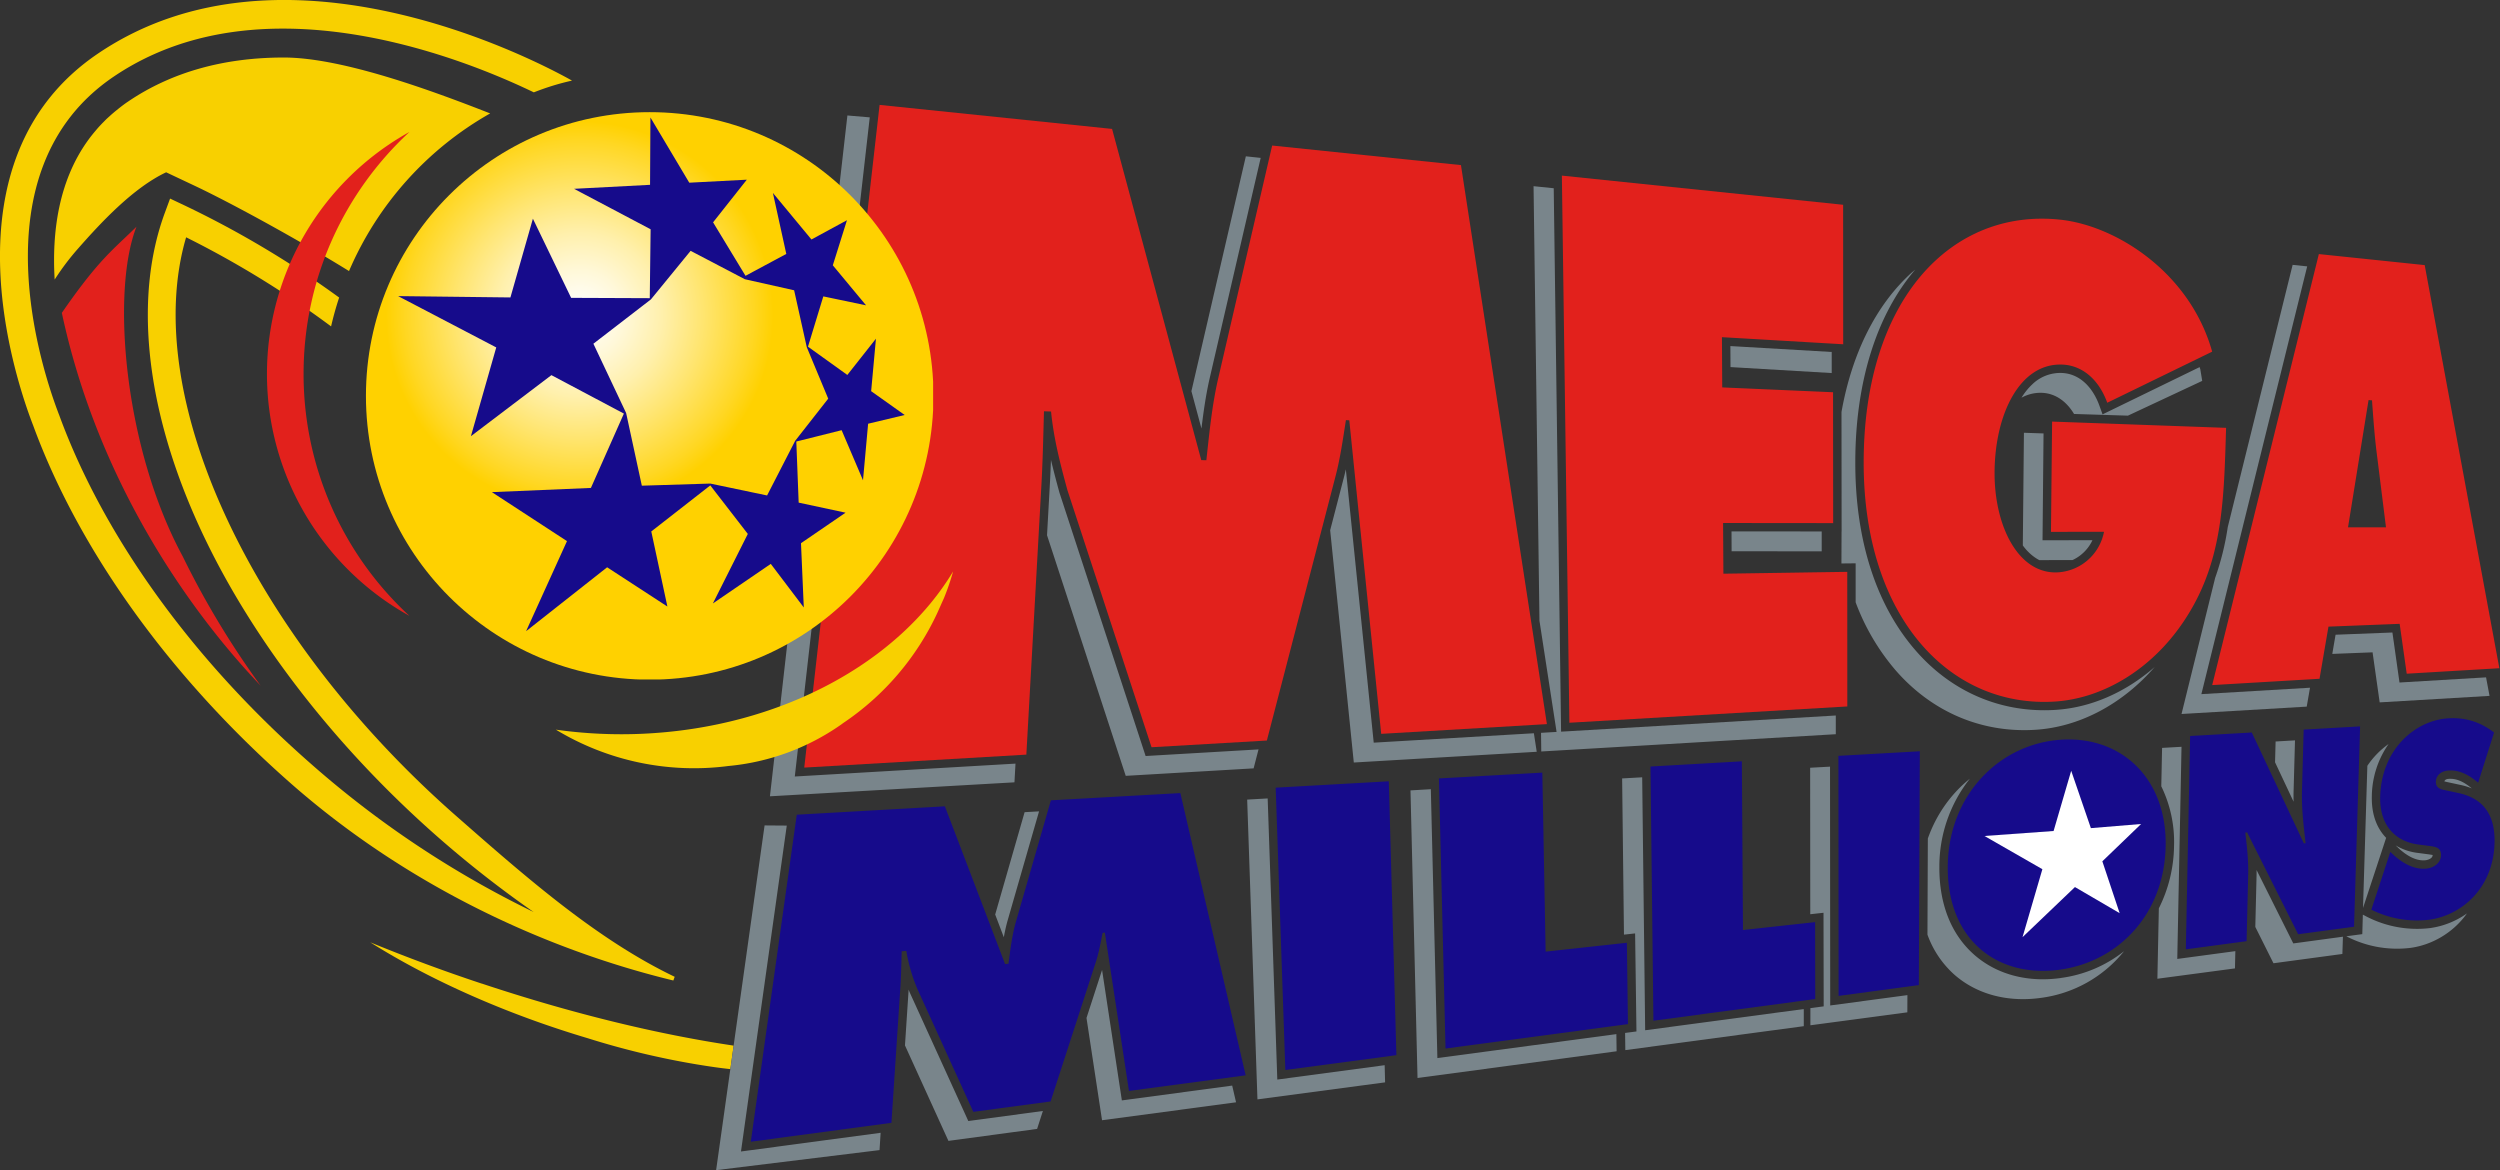
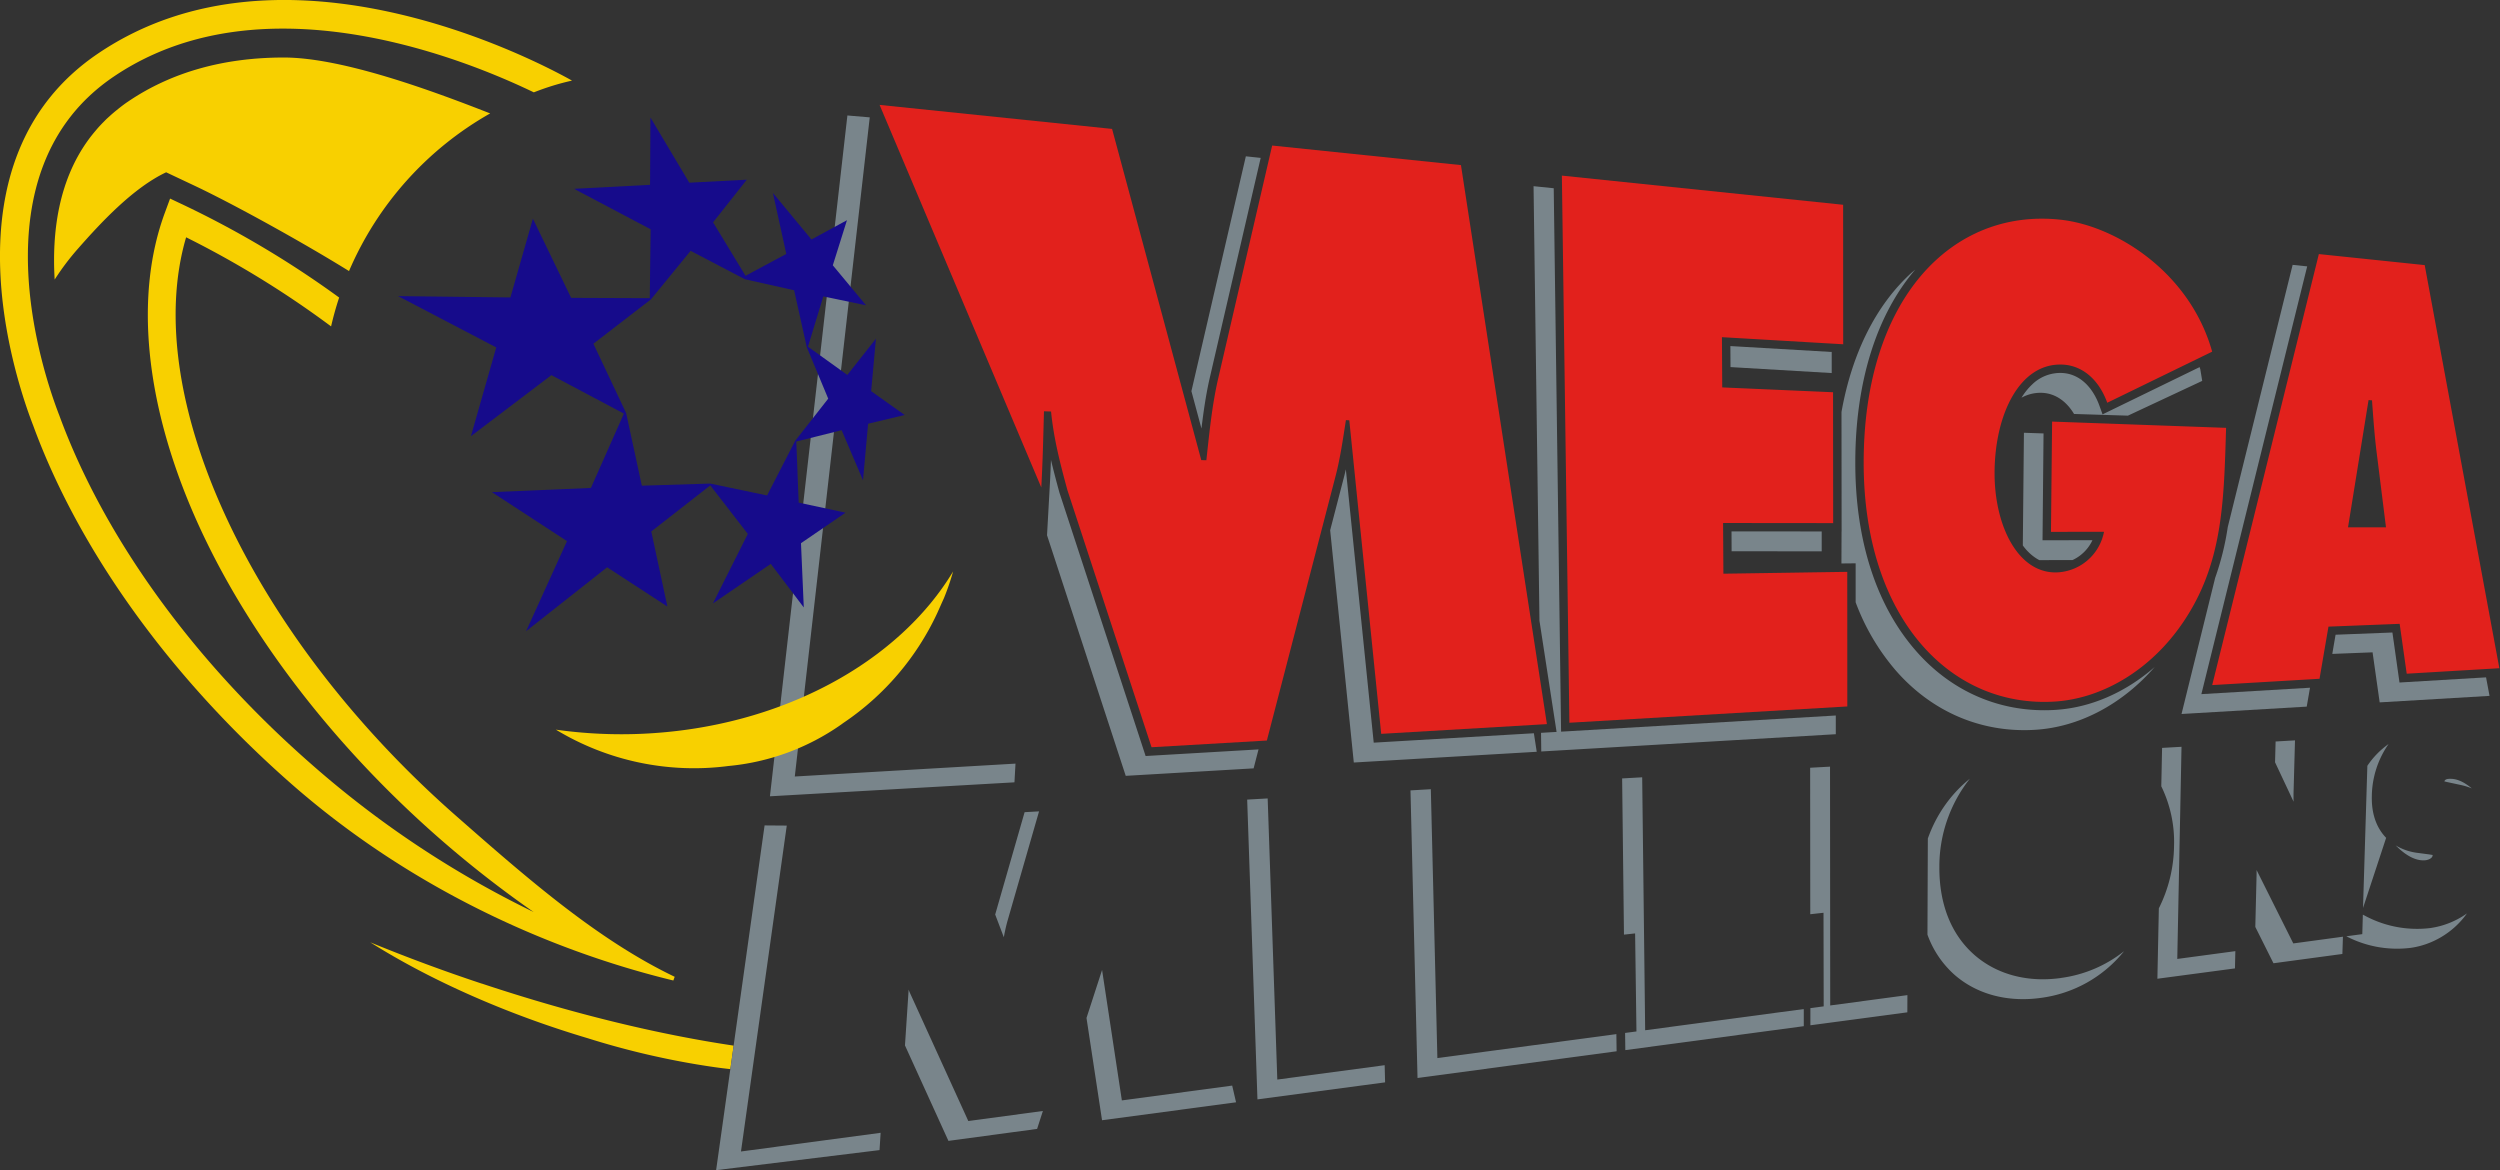
<svg xmlns="http://www.w3.org/2000/svg" width="447.2" height="209.37">
  <rect width="100%" height="100%" fill="#333333" stroke="none" />
  <defs>
    <clipPath id="d" clipPathUnits="userSpaceOnUse">
      <path d="M0 0h336v158H0Z" />
    </clipPath>
    <clipPath id="b" clipPathUnits="userSpaceOnUse">
      <path d="M0 0h448v210.667H0Z" />
    </clipPath>
    <clipPath id="a" clipPathUnits="userSpaceOnUse">
-       <path d="M65.459 70.817c0 28.038 22.729 50.762 50.76 50.762 28.036 0 50.76-22.724 50.76-50.762 0-28.03-22.724-50.754-50.76-50.754-28.031 0-50.76 22.724-50.76 50.754" />
-     </clipPath>
+       </clipPath>
    <radialGradient id="c" cx="-77.43" cy="867.49" r="1.67" fx="-77.43" fy="867.49" gradientTransform="matrix(17.704 0 0 -17.704 1448.6 15400.245)" gradientUnits="userSpaceOnUse" spreadMethod="pad">
      <stop offset="0" style="stop-opacity:1;stop-color:#fff" />
      <stop offset=".07" style="stop-opacity:1;stop-color:#fffdf4" />
      <stop offset=".2" style="stop-opacity:1;stop-color:#fff8d9" />
      <stop offset=".37" style="stop-opacity:1;stop-color:#fff0ad" />
      <stop offset=".56" style="stop-opacity:1;stop-color:#ffe570" />
      <stop offset=".79" style="stop-opacity:1;stop-color:#ffd723" />
      <stop offset=".88" style="stop-opacity:1;stop-color:#ffd100" />
      <stop offset="1" style="stop-opacity:1;stop-color:#ffd100" />
    </radialGradient>
  </defs>
  <path d="M64.664 132a229 229 0 0 1-14.984-5.551c8.062 5.086 18.3 9.637 29.207 12.879a108 108 0 0 0 14.625 3.508c1.687.277 3.004.473 4.5.633l.441-3.153c-10.164-1.515-21.629-4.281-33.789-8.324" style="fill:#f8d000;fill-opacity:1;fill-rule:nonzero;stroke:none" transform="scale(1.333)" />
  <path d="m232.371 73.973 12.09.015v-2.672l-12.102-.007zm14.754-2.649-.016 4.289 1.907-.019v5.234a30.1 30.1 0 0 0 5.422 9.188c4.531 5.168 10.597 7.964 17.21 7.964q.733 0 1.465-.046c5.946-.368 11.699-3.442 16.035-8.43-3.902 3.406-8.574 5.476-13.375 5.762-.484.031-.972.043-1.453.043-6.621 0-12.691-2.789-17.211-7.965-5.328-6.082-8.148-14.828-8.14-25.282 0-10.769 2.843-19.808 8.047-25.882l-.45.375c-4.804 4.336-8.039 10.824-9.449 18.726l.016 16.043zm34.598-16.898c-.969-2.653-2.77-4.242-4.934-4.371a5.4 5.4 0 0 0-4.125 1.574 8.5 8.5 0 0 0-1.391 1.742 5.24 5.24 0 0 1 2.852-.652c1.703.105 3.172 1.125 4.199 2.832l7.231.226 9.968-4.664-.257-1.562-.09-.289-13.028 6.343zm-147.016 71.347c.137-.761.301-1.519.512-2.261l4.215-14.633-1.938.109-3.949 13.735z" style="fill:#79858b;fill-opacity:1;fill-rule:nonzero;stroke:none" transform="scale(1.333)" />
  <path d="m271.598 58.074-.149 15.125c.246.332.5.637.778.903.421.421.906.781 1.433 1.062l4.461-.008a5.5 5.5 0 0 0 2.672-2.668l-6.699.016.136-14.34zm-62.715 40.145-2.086.121.031 2.504 39.524-2.317v-2.511l-36.864 2.168-.988-72.922-2.707-.278.793 58.313zm23.34-48.957 13.582.8v-2.828l-13.598-.793zm99.449 56.535v-.024c-1.125-.929-2.098-1.328-3.09-1.253-.187.015-.496.074-.562.339l.316.075 1.801.39c.5.102 1.027.254 1.535.465zm-6.133 9.637c.008 0 .883-.129.906-.676v-.024l-.39-.066-1.649-.219a7.4 7.4 0 0 1-2.926-1.004l.426.407c1.285 1.175 2.508 1.714 3.633 1.582m-5.336-3c-1.199-1.239-1.992-3.075-1.918-5.649a12.46 12.46 0 0 1 2.25-6.945 11.3 11.3 0 0 0-2.851 2.926l-.582 19.078zm-22.926-34.957-4.531 18.335 16.801-.988.441-2.535-14.578.859 14.199-57.402-1.953-.203-8.707 35.195a36 36 0 0 1-1.664 6.739zm23.77 7.402-7.629.297-.441 2.574 5.406-.211.953 6.715 14.742-.871-.465-2.485-11.617.692zm-13.262 22.707a28 28 0 0 1 0-1.41l.188-6.824-2.602.152-.074 2.789zm-138.898-7.02-15.153.887-11.558-35.324a134 134 0 0 1-1.145-4.418 162 162 0 0 1-.172 3.766l-.355 6.351 10.562 32.285 17.161-1.004.66-2.55zm107.625 30.684c-.805.105-1.598.164-2.371.164-3.547 0-6.75-1.133-9.196-3.277-3.105-2.723-4.726-6.809-4.695-11.813a18.97 18.97 0 0 1 4.094-11.828c-2.535 2.035-4.5 4.801-5.641 8.027l-.051 12.899a13.16 13.16 0 0 0 3.621 5.379c2.446 2.144 5.649 3.277 9.204 3.277q1.16 0 2.363-.164a17.18 17.18 0 0 0 11.199-6.273 17.3 17.3 0 0 1-8.527 3.601zm-70.676-32.852-21.492 1.262-3.742-36.683q-.16.734-.356 1.457l-1.746 6.718 3.172 31.172 24.547-1.441-.383-2.492zm14.934 39.856-.399-33.945-2.691.152.246 20.961 1.496-.164.18 13.156-1.524.199.031 2.305 23.946-3.211v-2.301zm86.976-11.652-4.926-9.848v.547l-.172 7.086 2.438 4.875 9.246-1.246.074-2.317zm18.383-2.063a14.77 14.77 0 0 1-8.438-1.48l-.613-.321-.074 2.617-2.145.286.172.089a14.75 14.75 0 0 0 8.438 1.469c2.742-.367 5.66-1.918 7.582-4.625a11.24 11.24 0 0 1-4.922 1.965m-133.242 17.449-.879-36.082-2.731.16.946 38.594 26.715-3.586-.032-2.301zm99.289-13.312.57-28.461-2.609.148-.106 5.153a17 17 0 0 1 1.711 8.035 19.16 19.16 0 0 1-2.039 8.34l-.195 9.449 10.41-1.387.051-2.316-7.797 1.047zm-46.574 6.25-.024-32.047-2.668.148.016 19.657 1.777-.196.024 12.559-1.786.238v2.301l13.012-1.738.008-2.309zm-109.329-32.453-29.617 1.73 10.059-88.453-3-.254-10.395 91.363 32.813-1.875zm-36.839 52.05 6.144-43.734-2.976-.023-6.504 46.261 21.929-2.691.149-2.324zm61.793-97.019c.277-2.281.601-4.555 1.097-6.723l6.852-29.593-1.992-.211-7.305 31.515zm10.179 87.367-1.293-37.726-2.75.156 1.379 40.23 17.129-2.285-.059-2.305zm-20.859 2.797-2.656-17.504-2.09 6.441 2.086 13.723 17.984-2.406-.519-2.242zm-20.609 2.758-7.876-17.285-.128-.344v.012l-.493 7.48 5.832 12.809 11.899-1.606.777-2.406-10.011 1.348z" style="fill:#79858b;fill-opacity:1;fill-rule:nonzero;stroke:none" transform="scale(1.333)" />
-   <path d="m118.035 14.078 31.199 3.223 11.969 44.445.684.016c.383-3.547.758-7.305 1.531-10.731l7.297-31.5 25.336 2.625 11.535 75.016-22.238 1.305-4.282-42.079-.453-.019c-.402 2.594-.785 5.277-1.453 7.762l-9.156 35.234-15.473.898-11.289-34.5c-.976-3.57-1.844-6.949-2.195-10.55l-.953-.032c-.09 3.375-.168 6.856-.36 10.223l-2.004 35.852-29.804 1.738zm91.559 9.488 37.742 3.914.008 18.719-16.27-.953.039 6.742 14.871.649.016 17.562-14.773-.015.043 6.804 16.621-.25.007 18.063-37.296 2.187zm89.133 33.848c-.286 9.621-.43 17.637-5.2 25.223-4.371 6.996-11.175 11.097-17.82 11.511-6.758.411-13.066-2.183-17.758-7.546-4.816-5.504-7.863-13.844-7.855-24.54 0-21.988 11.851-34.124 26.363-32.585 7.574.808 17.438 7.125 20.402 17.714l-14.078 6.856c-1.156-3.188-3.375-4.969-5.926-5.117-5.82-.317-9.152 6.675-9.195 14.422-.051 7.027 3.039 13.546 8.281 13.464a6.714 6.714 0 0 0 6.403-5.453l-7.117.008.152-14.797 23.34.84zm16.363 13.348 2.754-17.071.465.032c.171 2.39.343 4.851.652 7.238l1.223 9.801h-5.102zm-2.625 13.328 9.555-.375.945 6.691 12.433-.734-10.019-54.098-14.203-1.48-14.313 57.84 14.403-.848z" style="fill:#e2211c;fill-opacity:1;fill-rule:nonzero;stroke:none" transform="scale(1.333)" />
-   <path d="m171.188 105.699 15.179-.855 1.02 36.75-14.903 1.992zm21.906-1.238 13.875-.781.445 24.023 10.902-1.191.145 10.918-24.481 3.277zm28.39-1.598 12.262-.699.149 22.637 9.683-1.059.016 10.32-21.715 2.911zm25.219-1.433 10.922-.614-.129 31.379-10.769 1.446zm47.199-2.664 8.274-.469 6.988 14.879.234-.031c-.261-2.258-.546-4.598-.488-6.938l.227-8.301 7.574-.429-.813 26.886-7.5 1.008-6.847-13.668-.246.024c.226 1.914.429 3.699.39 5.55l-.218 9.024-8.153 1.094zm26.864 15.558.371.344c1.289 1.184 2.847 2.078 4.527 1.883.715-.074 1.859-.586 1.906-1.754.039-1.164-.906-1.164-1.566-1.277l-1.449-.188c-2.871-.359-5.274-2.332-5.145-6.508.203-6.375 4.793-10.195 9.18-10.433 2.25-.129 4.269.488 6.098 1.91l-2.137 6.73c-1.172-1-2.512-1.758-4.051-1.629-.637.047-1.574.426-1.621 1.5-.02.977.871 1.051 1.41 1.172l1.606.344c2.964.629 5.019 2.535 4.851 6.855-.23 6.036-4.512 9.579-8.766 10.149a13.67 13.67 0 0 1-7.761-1.352zm-213.844-4.996 19.875-1.125 8.074 21.164.465-.039c.234-1.812.465-3.734.961-5.519l4.726-16.411 17.375-.972 8.762 37.875-15.66 2.097-3.234-21.246-.305.032c-.262 1.339-.512 2.742-.953 4.054l-6.024 18.571-10.371 1.394-7.523-16.527a23 23 0 0 1-1.469-5.071l-.625.051c-.035 1.68-.074 3.406-.187 5.078l-1.184 17.942-18.871 2.535zM276.75 99.254c-8.242.449-15.316 7.269-15.375 17.078-.059 9.938 6.809 14.91 14.984 13.801 7.84-1.051 14.086-7.379 14.258-16.606.172-9.097-5.961-14.715-13.875-14.273" style="fill:#160b8b;fill-opacity:1;fill-rule:nonzero;stroke:none" transform="scale(1.333)" />
-   <path d="m275.578 111.516 2.363-8.082 2.641 7.695 6.742-.555-5.203 5.008 2.324 6.961-6-3.504-7.035 6.723 2.664-9.121-7.773-4.457z" style="fill:#fff;fill-opacity:1;fill-rule:nonzero;stroke:none" transform="scale(1.333)" />
+   <path d="m118.035 14.078 31.199 3.223 11.969 44.445.684.016c.383-3.547.758-7.305 1.531-10.731l7.297-31.5 25.336 2.625 11.535 75.016-22.238 1.305-4.282-42.079-.453-.019c-.402 2.594-.785 5.277-1.453 7.762l-9.156 35.234-15.473.898-11.289-34.5c-.976-3.57-1.844-6.949-2.195-10.55l-.953-.032c-.09 3.375-.168 6.856-.36 10.223zm91.559 9.488 37.742 3.914.008 18.719-16.27-.953.039 6.742 14.871.649.016 17.562-14.773-.015.043 6.804 16.621-.25.007 18.063-37.296 2.187zm89.133 33.848c-.286 9.621-.43 17.637-5.2 25.223-4.371 6.996-11.175 11.097-17.82 11.511-6.758.411-13.066-2.183-17.758-7.546-4.816-5.504-7.863-13.844-7.855-24.54 0-21.988 11.851-34.124 26.363-32.585 7.574.808 17.438 7.125 20.402 17.714l-14.078 6.856c-1.156-3.188-3.375-4.969-5.926-5.117-5.82-.317-9.152 6.675-9.195 14.422-.051 7.027 3.039 13.546 8.281 13.464a6.714 6.714 0 0 0 6.403-5.453l-7.117.008.152-14.797 23.34.84zm16.363 13.348 2.754-17.071.465.032c.171 2.39.343 4.851.652 7.238l1.223 9.801h-5.102zm-2.625 13.328 9.555-.375.945 6.691 12.433-.734-10.019-54.098-14.203-1.48-14.313 57.84 14.403-.848z" style="fill:#e2211c;fill-opacity:1;fill-rule:nonzero;stroke:none" transform="scale(1.333)" />
  <g clip-path="url(#a)">
    <g clip-path="url(#b)">
      <path d="M49.094 15.047h76.125v76.129H49.094Z" clip-path="url(#d)" style="fill:url(#c);stroke:none" transform="scale(1.333)" />
    </g>
  </g>
  <path d="M86.168 98.469a63 63 0 0 1-11.574-.555 35.77 35.77 0 0 0 23.183 4.875 31.37 31.37 0 0 0 15.067-5.535l.332-.242a36.16 36.16 0 0 0 12.586-14.715l.547-1.223.089-.203.278-.613c.476-1.164.883-2.36 1.222-3.57-7.285 12.14-23.07 20.953-41.73 21.781" style="fill:#f8d000;fill-opacity:1;fill-rule:nonzero;stroke:none" transform="scale(1.333)" />
  <path d="m116.902 52.5.645-7.051-3.84 4.867-5.281-3.793 2.058-6.75 5.735 1.2-4.461-5.371 1.898-6.051-4.765 2.586-5.172-6.246 1.797 8.183-5.473 2.938-4.352-7.176 4.524-5.723-7.719.403-5.211-8.75-.051 9.035-10.203.535 10.278 5.43-.114 9.246-10.554-.043-5.129-10.621-3.016 10.566-15.074-.18 13.172 6.887-3.399 11.91 10.801-8.191 9.727 5.16-4.426 9.977-13.289.562 10.078 6.574-5.488 12.086 10.875-8.574 8.086 5.266-2.161-10.075 7.918-6.179 5.036 6.511-4.688 9.329 7.77-5.309 4.429 5.848-.375-8.625 5.981-4.094-6.293-1.348-.317-8.199 6.082-1.523 2.868 6.722.687-7.59 4.906-1.171-4.5-3.196zm-10.199 6.66-3.765 7.328-7.622-1.597-9.187.285-2.106-9.75-4.394-9.301 7.723-5.953 5.324-6.512 7.277 3.809 6.613 1.484 1.696 7.629 2.879 6.914z" style="fill:#160b8b;fill-opacity:1;fill-rule:nonzero;stroke:none" transform="scale(1.333)" />
-   <path d="M18.316 30.422c-3.437 8.742-1.66 29.699 6.188 44.211A115.6 115.6 0 0 0 34.98 92.016C24.66 81.188 12.961 63.789 8.297 41.984c4.969-7.191 6.851-8.445 10.019-11.562" style="fill:#e2211c;fill-opacity:1;fill-rule:nonzero;stroke:none" transform="scale(1.333)" />
  <path d="M71.625 12.398a34 34 0 0 1 5.137-1.582c-4.5-2.527-38.551-20.613-63.629-3.617-21.172 14.34-10.934 44.102-8.68 49.899 6.168 16.824 18.473 33.898 34.652 48.097 15.696 13.77 34.223 22.246 51.254 26.383l.18-.5c-10.445-5.004-19.926-13.336-29.309-21.57-27.57-24.196-42.488-56.414-36.253-77.664A129 129 0 0 1 44.43 43.801q.45-1.968 1.082-3.871a131.4 131.4 0 0 0-20.836-12.407l-1.852-.875-.707 1.918c-4.058 11.012-2.664 25.411 3.938 40.555 6.609 15.149 18.226 30.492 32.699 43.199a146 146 0 0 0 12.855 10.067 133 133 0 0 1-30.031-20.02C25.867 88.574 13.934 72.039 7.965 55.762c-2.086-5.356-11.543-32.723 7.273-45.465C22.266 5.535 30.211 3.84 37.965 3.84c14.019 0 27.414 5.535 33.668 8.551z" style="fill:#f8d000;fill-opacity:1;fill-rule:nonzero;stroke:none" transform="scale(1.333)" />
  <path d="M65.773 15.219c-7.851-3.078-19.851-7.5-27.687-7.5-8.078 0-15.09 1.98-20.852 5.879-.406.269-.824.578-1.312.968l-.336.27-.055.043c-.269.226-.539.449-.824.715l-.141.125-.257.234c-.297.301-.598.598-.899.922-.18.187-.344.383-.519.586l-.02.027c-.336.391-.656.789-.961 1.203l-.121.164-.074.106c-3.856 5.43-4.762 12.211-4.379 18.555a34 34 0 0 1 3.051-4.059c3.105-3.539 7.476-8.25 11.91-10.336l2.969 1.402.961.454c5.062 2.398 14.222 7.437 20.609 11.398a44.4 44.4 0 0 1 18.93-21.148z" style="fill:#f8d000;fill-opacity:1;fill-rule:nonzero;stroke:none" transform="scale(1.333)" />
-   <path d="M40.738 50.176c0-12.824 5.477-24.383 14.207-32.469A37.14 37.14 0 0 0 35.824 50.18a37.13 37.13 0 0 0 19.121 32.468 44.13 44.13 0 0 1-14.207-32.472" style="fill:#e2211c;fill-opacity:1;fill-rule:nonzero;stroke:none" transform="scale(1.333)" />
</svg>